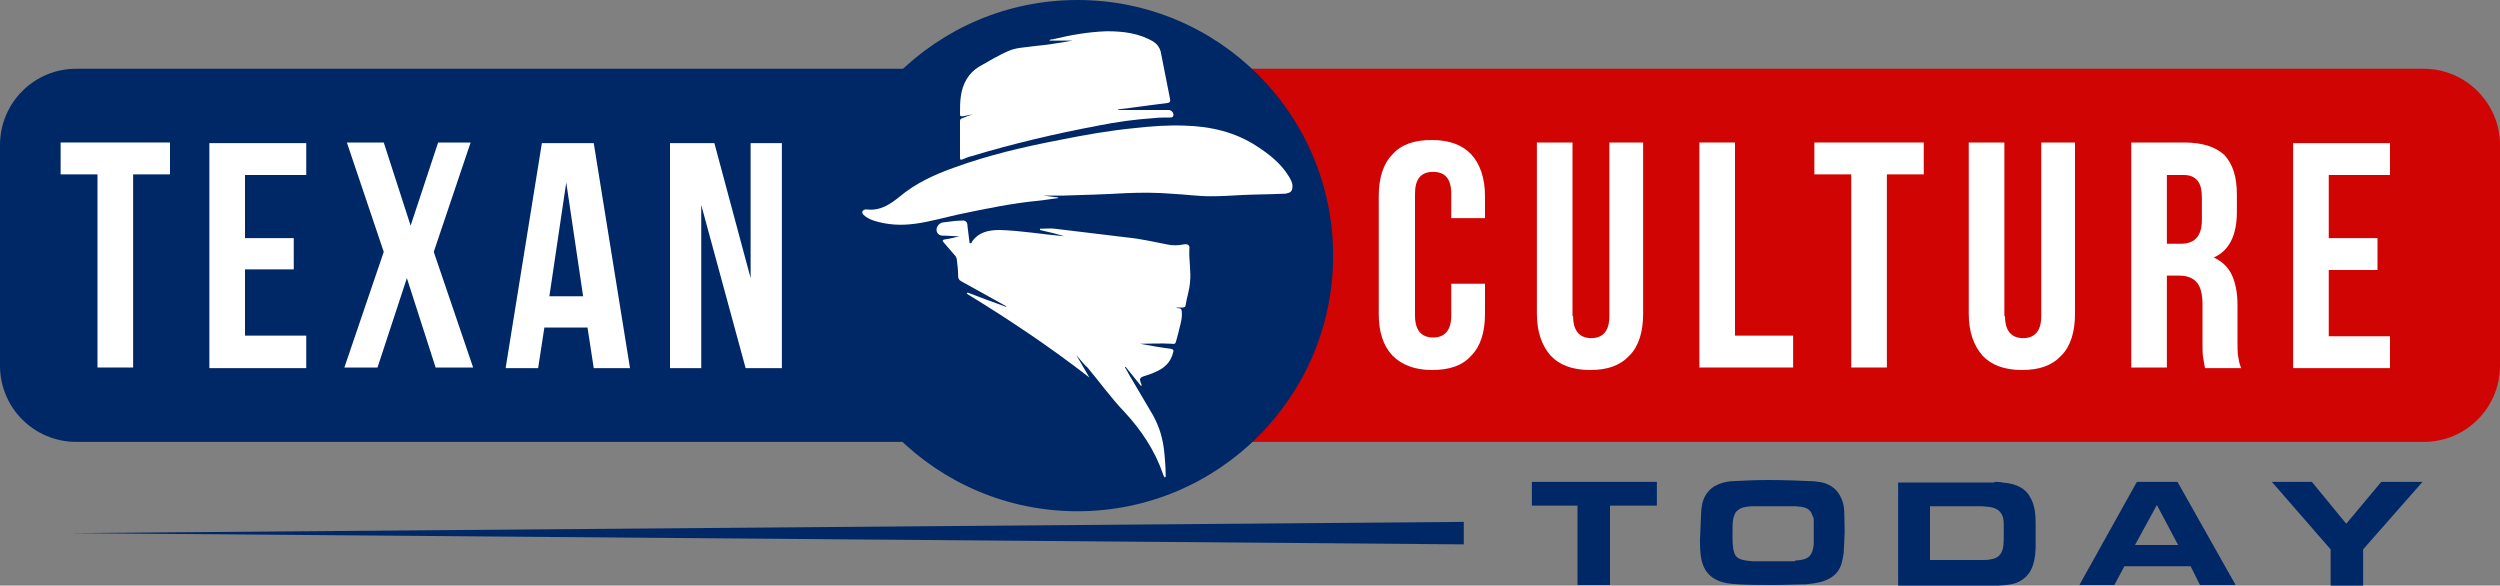
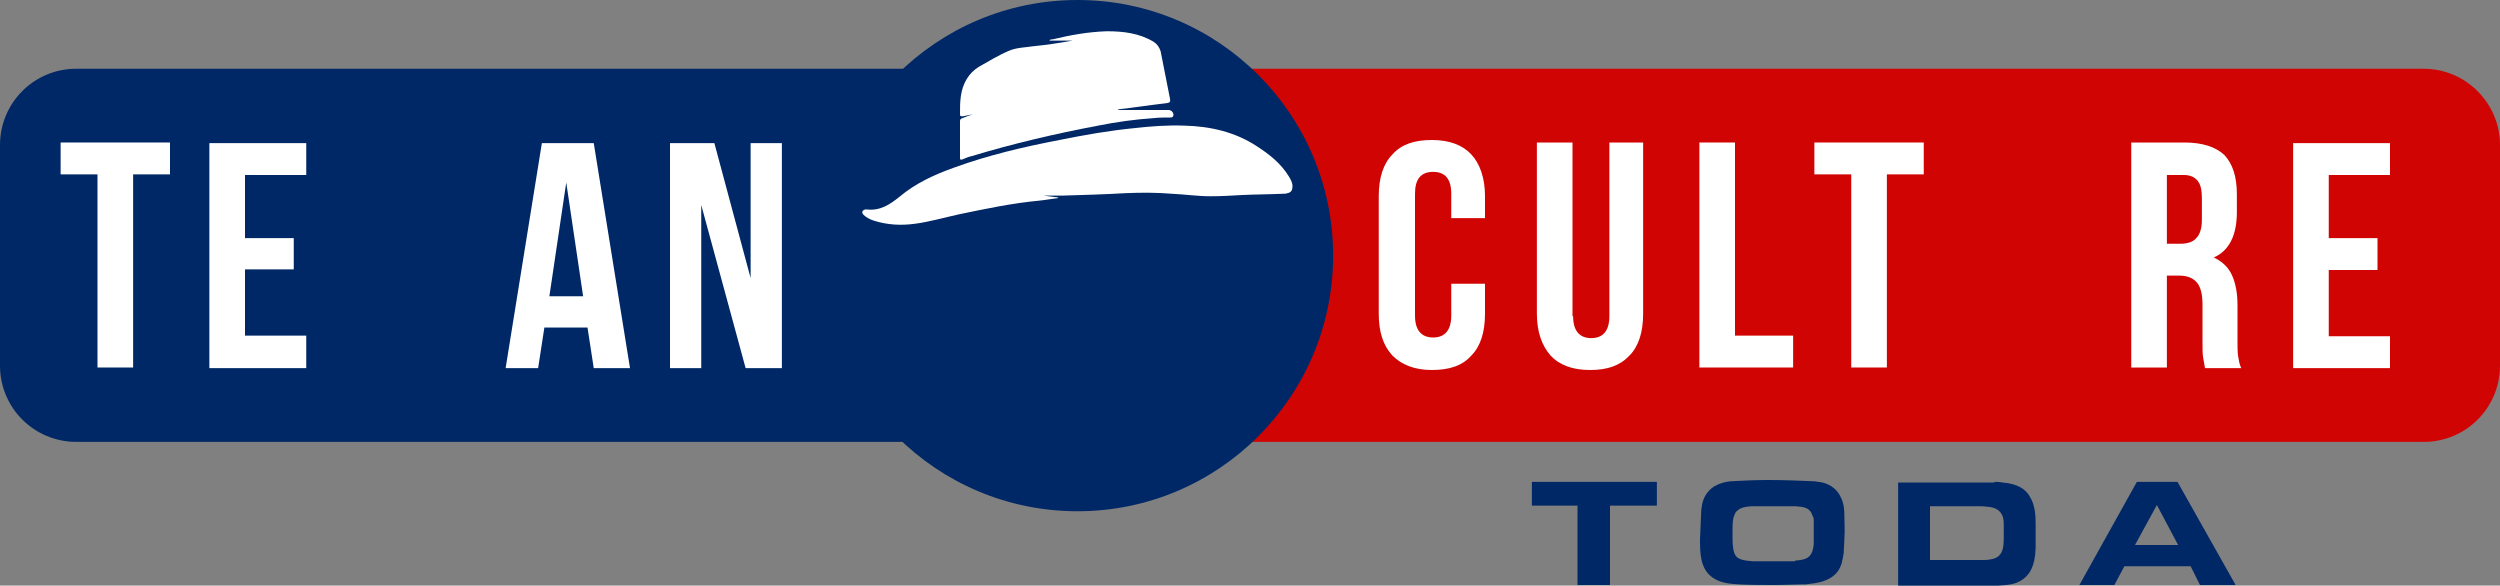
<svg xmlns="http://www.w3.org/2000/svg" height="93.7" width="400" xml:space="preserve" viewBox="-105 284 400 93.7" y="0px" x="0px" id="Layer_1" version="1.1">
  <rect x="-105" y="284" width="400" height="93.7" fill="#808080" stroke="none" />
  <defs id="defs46" />
  <style id="style2" type="text/css">
	.st0{fill:#002866;}
	.st1{fill:#D00403;}
	.st2{fill:#FFFFFF;}
</style>
  <g transform="translate(0,-65.6)" id="XMLID_4101_">
    <g id="XMLID_3980_">
      <g id="g9">
        <path d="m 160.1,426.7 v 3.8 h -7.5 v 12.7 h -5.2 v -12.7 h -7.3 v -3.8 z" class="st0" id="XMLID_122_" />
        <path d="m 167.2,431.3 c 0,-0.3 0.1,-0.5 0.1,-0.8 0.2,-1.3 0.9,-2.4 2,-3.1 0.9,-0.5 1.7,-0.7 2.6,-0.8 2,-0.1 4,-0.2 6.1,-0.2 2.4,0 4.8,0.1 7.2,0.2 0.3,0 0.5,0.1 0.8,0.1 0.7,0.1 2.4,0.4 3.4,2.2 0.6,1.1 0.7,2.1 0.7,3.3 0,1.2 0.1,2.4 0,3.5 0,0.8 -0.1,1.5 -0.1,2.3 -0.2,1.2 -0.3,2.2 -1.1,3.2 -1.3,1.5 -3.2,1.7 -5,1.9 -1.7,0 -3.3,0.1 -5,0.1 -1.9,0 -3.8,0 -5.7,-0.1 -1.5,-0.1 -2.9,-0.2 -4.2,-1.1 -2,-1.4 -2,-4 -2,-6.1 z m 15,8 c 1.1,-0.1 2.1,-0.2 2.6,-1.1 0.2,-0.4 0.3,-0.7 0.4,-1.5 v -3.6 c 0,-0.4 0,-0.7 -0.2,-1 -0.4,-1.3 -1.4,-1.4 -2.7,-1.5 h -7.1 c -1.1,0.1 -1.6,0.2 -2.1,0.6 -0.3,0.2 -0.5,0.5 -0.5,0.6 -0.2,0.4 -0.3,0.8 -0.3,0.9 -0.1,0.6 -0.1,1.5 -0.1,2.8 0,1.4 0.1,2.4 0.5,3 0.4,0.6 1.3,0.8 2.7,0.9 h 6.8 z" class="st0" id="XMLID_119_" />
        <path d="m 214.1,426.7 c 0.4,0 0.9,0 1.3,0.1 2.6,0.2 3.8,1.2 4.4,2.3 0.8,1.3 0.9,2.9 0.9,4.3 v 2.7 c 0,0.4 0,0.8 0,1.2 -0.1,3 -1,4.3 -2.2,5.1 -1.2,0.8 -2.5,0.8 -3.9,0.9 h -15.9 v -16.5 h 15.4 z m -10.2,12.5 h 8.4 c 0.2,0 0.7,0 1.2,-0.1 2,-0.3 2.1,-1.9 2.1,-3.5 v -2.1 c 0,-0.8 -0.1,-1.5 -0.7,-2.1 -0.7,-0.7 -1.7,-0.7 -2.8,-0.8 h -8.3 v 8.6 z" class="st0" id="XMLID_116_" />
        <path d="m 243.4,426.7 9.3,16.5 H 247 l -1.5,-3 h -10.6 l -1.6,3 h -5.6 l 9.2,-16.5 z m -6.8,10.1 h 6.9 l -3.4,-6.4 z" class="st0" id="XMLID_113_" />
-         <path d="m 270.4,433.4 5.6,-6.7 h 6.6 l -9.5,10.8 v 5.8 h -5.2 v -5.8 l -9.4,-10.8 h 6.4 z" class="st0" id="XMLID_111_" />
      </g>
    </g>
    <path d="m -92.8,360.6 c -6.8,0 -12.2,5.5 -12.2,12.2 v 35.3 c 0,6.8 5.5,12.2 12.2,12.2 H 61 v -59.7 z" class="st0" id="XMLID_4070_" />
    <path d="M 282.8,360.6 H 61 v 59.7 h 221.8 c 6.8,0 12.2,-5.5 12.2,-12.2 v -35.3 c 0,-6.7 -5.5,-12.2 -12.2,-12.2 z" class="st1" id="XMLID_4071_" />
    <g id="XMLID_4002_">
      <circle r="40.9" cy="390.5" cx="67.4" class="st0" id="XMLID_3998_" />
      <g id="XMLID_4000_">
        <g id="g18">
-           <path d="m 67.2,406.4 c 0.7,1.2 1.4,2.4 2.1,3.6 -6.3,-4.9 -12.9,-9.3 -19.6,-13.4 0,-0.1 0.1,-0.1 0.1,-0.2 2.1,0.8 4.2,1.6 6.2,2.3 0,0 0,-0.1 0,-0.1 -0.9,-0.5 -1.8,-1 -2.7,-1.5 -1.5,-0.8 -3,-1.7 -4.5,-2.5 -0.4,-0.2 -0.5,-0.5 -0.5,-0.9 0,-0.8 -0.1,-1.7 -0.2,-2.5 0,-0.2 -0.1,-0.4 -0.2,-0.6 -0.6,-0.7 -1.3,-1.5 -1.9,-2.2 -0.2,-0.3 -0.3,-0.4 0.2,-0.5 0.8,-0.1 1.5,-0.3 2.3,-0.5 -0.9,0 -1.8,-0.1 -2.7,-0.1 -0.8,0 -1.2,-0.8 -0.8,-1.5 0.2,-0.3 0.4,-0.5 0.8,-0.6 1,-0.1 2,-0.3 3,-0.3 0.7,-0.1 1,0.2 1,0.9 0.1,0.8 0.2,1.6 0.3,2.4 0,0.1 0,0.3 0.1,0.3 0.2,0.1 0.3,-0.1 0.3,-0.2 1.1,-1.6 2.7,-1.9 4.5,-1.9 3.4,0.1 6.8,0.7 10.3,1 -1.3,-0.4 -2.6,-0.7 -3.9,-1 0,-0.1 0,-0.1 0,-0.2 0.8,0 1.6,-0.1 2.4,0 3.9,0.5 7.7,0.9 11.6,1.4 2.1,0.2 4.2,0.7 6.3,1.1 0.9,0.2 1.8,0.2 2.7,0 0.6,-0.1 1,0.1 0.9,0.7 -0.1,1.8 0.3,3.6 0.1,5.4 -0.1,1.2 -0.5,2.4 -0.7,3.6 0,0.3 -0.2,0.4 -0.5,0.4 -0.3,0 -0.6,0 -1,0 0.2,0.2 0.6,0 0.8,0.3 0.1,0.2 0.1,0.5 0.1,0.8 0,1.1 -0.4,2.1 -0.6,3.1 -0.1,0.4 -0.2,0.7 -0.3,1.1 -0.1,0.5 -0.3,0.6 -0.7,0.5 -1.7,-0.1 -3.4,0 -5.1,0 1.6,0.3 3.3,0.6 4.9,0.8 0.5,0.1 0.5,0.3 0.4,0.6 -0.4,1.6 -1.4,2.5 -2.8,3.1 -0.6,0.3 -1.3,0.5 -1.9,0.7 -0.6,0.2 -0.7,0.4 -0.5,1 0.1,0.2 0.2,0.3 0.1,0.6 -0.9,-1.1 -1.7,-2.1 -2.5,-3.1 0,0 -0.1,0 -0.1,0.1 0.4,0.6 0.7,1.3 1.1,1.9 1.1,1.9 2.2,3.7 3.3,5.6 1.1,1.9 1.7,4 1.9,6.2 0.1,1.1 0.2,2.2 0.2,3.3 0,0.2 0.1,0.4 -0.1,0.6 -0.2,-0.1 -0.2,-0.3 -0.3,-0.5 -1.3,-3.8 -3.5,-7.1 -6.2,-10 -2.1,-2.2 -3.9,-4.7 -5.9,-7.1 -0.5,-0.4 -1.1,-1.2 -1.8,-2 0,0 0,0 0,0 z" class="st2" id="XMLID_27_" />
          <path d="m 62,380.9 c 0.8,0.1 1.5,0.2 2.3,0.3 0,0 0,0.1 0,0.1 -1,0.1 -2,0.3 -3,0.4 -4.3,0.4 -8.6,1.3 -12.9,2.2 -2.3,0.5 -4.7,1.2 -7,1.5 -2.2,0.3 -4.4,0.2 -6.6,-0.5 -0.6,-0.2 -1.2,-0.5 -1.6,-0.9 -0.2,-0.2 -0.3,-0.4 -0.2,-0.6 0.1,-0.2 0.4,-0.3 0.6,-0.3 2.2,0.3 3.8,-0.8 5.3,-2 2.6,-2.2 5.7,-3.6 8.8,-4.7 5.5,-2 11.1,-3.3 16.8,-4.4 4,-0.8 7.9,-1.5 12,-1.9 2.7,-0.3 5.3,-0.5 8,-0.4 4.1,0.1 8.1,1 11.6,3.3 2,1.3 3.8,2.7 5.1,4.8 0.3,0.5 0.6,1 0.6,1.6 0,0.6 -0.2,1 -0.8,1.1 -0.2,0.1 -0.5,0.1 -0.7,0.1 -2.2,0.1 -4.4,0.1 -6.5,0.2 -1.7,0.1 -3.4,0.2 -5.1,0.2 -2.1,0 -4.1,-0.3 -6.2,-0.4 -2.4,-0.2 -4.9,-0.2 -7.3,-0.1 -3.4,0.2 -6.9,0.3 -10.3,0.4 -1,0 -2,0 -2.9,0 0,0 0,0 0,0 z" class="st2" id="XMLID_26_" />
          <path d="m 66.6,356.1 c -1.2,0 -2.4,0 -3.7,0 0.1,-0.2 0.3,-0.2 0.5,-0.2 2.9,-0.7 5.7,-1.2 8.7,-1.3 2.6,0 5.2,0.3 7.5,1.7 0.6,0.4 0.9,0.9 1.1,1.5 0.5,2.5 1,5 1.5,7.6 0.1,0.5 0,0.6 -0.5,0.7 -2.6,0.3 -5.2,0.7 -7.8,1 0,0 0,0.1 0,0.1 0.8,0 1.6,0 2.4,0 1.9,0 3.8,0 5.7,0 0.5,0 0.9,0.6 0.7,1 -0.1,0.2 -0.3,0.2 -0.5,0.2 -0.9,0 -1.8,0 -2.6,0.1 -3,0.2 -5.9,0.6 -8.9,1.2 -6.9,1.3 -13.7,2.9 -20.3,4.9 -0.5,0.1 -0.9,0.3 -1.4,0.5 -0.3,0.1 -0.4,0.1 -0.4,-0.3 0,-1.9 0,-3.9 0,-5.8 0,-0.3 0.1,-0.4 0.4,-0.5 0.5,-0.2 1,-0.4 1.6,-0.6 -0.5,0.1 -1,0.2 -1.5,0.3 -0.2,0 -0.5,0.1 -0.5,-0.3 0,-2 0,-3.9 1.1,-5.7 0.5,-0.8 1.1,-1.4 1.9,-1.9 1.6,-0.9 3.2,-1.9 4.9,-2.6 1.2,-0.5 2.5,-0.5 3.8,-0.7 2,-0.2 4.1,-0.5 6.3,-0.9 0,0.1 0,0.1 0,0 z" class="st2" id="XMLID_25_" />
        </g>
      </g>
    </g>
    <g id="XMLID_4102_">
      <g id="g27">
        <path d="m -77.8,372.4 v 5.1 h -5.9 v 30.9 h -5.7 v -30.9 h -5.9 v -5.1 z" class="st2" id="XMLID_94_" />
        <path d="m -58,387.6 v 5.1 h -7.8 v 10.6 h 9.8 v 5.2 h -15.5 v -36 H -56 v 5.1 h -9.8 v 10.1 h 7.8 z" class="st2" id="XMLID_92_" />
-         <path d="m -35.6,389.9 6.3,18.5 h -6 l -4.6,-14.3 -4.7,14.3 h -5.3 l 6.3,-18.5 -5.9,-17.5 h 5.9 l 4.3,13.3 4.4,-13.3 h 5.2 z" class="st2" id="XMLID_90_" />
        <path d="m -10,408.5 -1,-6.5 h -6.9 l -1,6.5 h -5.2 l 5.8,-36 h 8.3 l 5.8,36 z m -1.7,-11.5 -2.7,-18.2 -2.7,18.2 z" class="st2" id="XMLID_87_" />
        <path d="M 7.3,408.5 H 2.2 v -36 h 7.1 l 5.8,21.6 v -21.6 h 5 v 36 H 14.3 L 7.2,382.4 v 26.1 z" class="st2" id="XMLID_85_" />
      </g>
    </g>
    <g id="XMLID_4103_">
      <g id="g37">
        <path d="m 132.6,399.8 c 0,2.9 -0.7,5.2 -2.2,6.7 -1.4,1.6 -3.5,2.3 -6.3,2.3 -2.7,0 -4.8,-0.8 -6.3,-2.3 -1.5,-1.6 -2.2,-3.8 -2.2,-6.7 V 381 c 0,-2.9 0.7,-5.2 2.2,-6.7 1.4,-1.6 3.5,-2.3 6.3,-2.3 2.8,0 4.9,0.8 6.3,2.3 1.4,1.5 2.2,3.8 2.2,6.7 v 3.5 h -5.4 v -3.9 c 0,-2.4 -1,-3.5 -2.9,-3.5 -2,0 -2.9,1.2 -2.9,3.5 v 19.5 c 0,2.3 1,3.5 2.9,3.5 1.9,0 2.9,-1.2 2.9,-3.5 V 395 h 5.4 z" class="st2" id="XMLID_152_" />
        <path d="m 146.7,400.2 c 0,2.3 1,3.5 2.9,3.5 1.9,0 2.9,-1.2 2.9,-3.5 v -27.8 h 5.4 v 27.4 c 0,2.9 -0.7,5.2 -2.2,6.7 -1.5,1.6 -3.5,2.3 -6.3,2.3 -2.8,0 -4.9,-0.8 -6.3,-2.3 -1.4,-1.6 -2.2,-3.8 -2.2,-6.7 v -27.4 h 5.7 v 27.8 z" class="st2" id="XMLID_150_" />
        <path d="m 172.6,372.4 v 30.9 h 9.3 v 5.1 h -15 v -36 z" class="st2" id="XMLID_148_" />
        <path d="m 202.8,372.4 v 5.1 h -5.9 v 30.9 h -5.7 v -30.9 h -5.9 v -5.1 z" class="st2" id="XMLID_146_" />
-         <path d="m 215.8,400.2 c 0,2.3 1,3.5 2.9,3.5 1.9,0 2.9,-1.2 2.9,-3.5 v -27.8 h 5.4 v 27.4 c 0,2.9 -0.7,5.2 -2.2,6.7 -1.5,1.6 -3.5,2.3 -6.3,2.3 -2.8,0 -4.9,-0.8 -6.3,-2.3 -1.4,-1.6 -2.2,-3.8 -2.2,-6.7 v -27.4 h 5.7 v 27.8 z" class="st2" id="XMLID_144_" />
        <path d="m 247.5,406.8 c -0.1,-0.5 -0.1,-1.5 -0.1,-2.8 v -5.7 c 0,-1.6 -0.3,-2.8 -0.9,-3.5 -0.6,-0.7 -1.5,-1.1 -2.8,-1.1 h -2 v 14.7 H 236 v -36 h 8.5 c 2.9,0 5,0.7 6.4,2 1.3,1.4 2,3.4 2,6.3 v 2.8 c 0,3.7 -1.2,6.2 -3.7,7.3 1.3,0.6 2.3,1.5 2.9,2.8 0.6,1.3 0.9,2.9 0.9,4.9 v 5.6 c 0,1 0,1.9 0.1,2.5 0.1,0.6 0.2,1.3 0.5,1.9 h -5.8 c -0.1,-0.6 -0.2,-1.2 -0.3,-1.7 z m -5.8,-18.2 h 2.2 c 1.1,0 2,-0.3 2.5,-0.9 0.6,-0.6 0.9,-1.6 0.9,-2.9 v -3.5 c 0,-1.3 -0.2,-2.2 -0.7,-2.8 -0.5,-0.6 -1.2,-0.9 -2.2,-0.9 h -2.7 z" class="st2" id="XMLID_141_" />
        <path d="m 275.4,387.6 v 5.2 h -7.8 v 10.6 h 9.8 v 5.1 h -15.5 v -36 h 15.5 v 5.1 h -9.8 v 10.1 h 7.8 z" class="st2" id="XMLID_139_" />
      </g>
    </g>
    <g id="XMLID_4104_">
-       <polygon points="129.2,433.1 129.2,436.7 -93.7,434.9" class="st0" id="XMLID_4105_" />
-     </g>
+       </g>
  </g>
</svg>